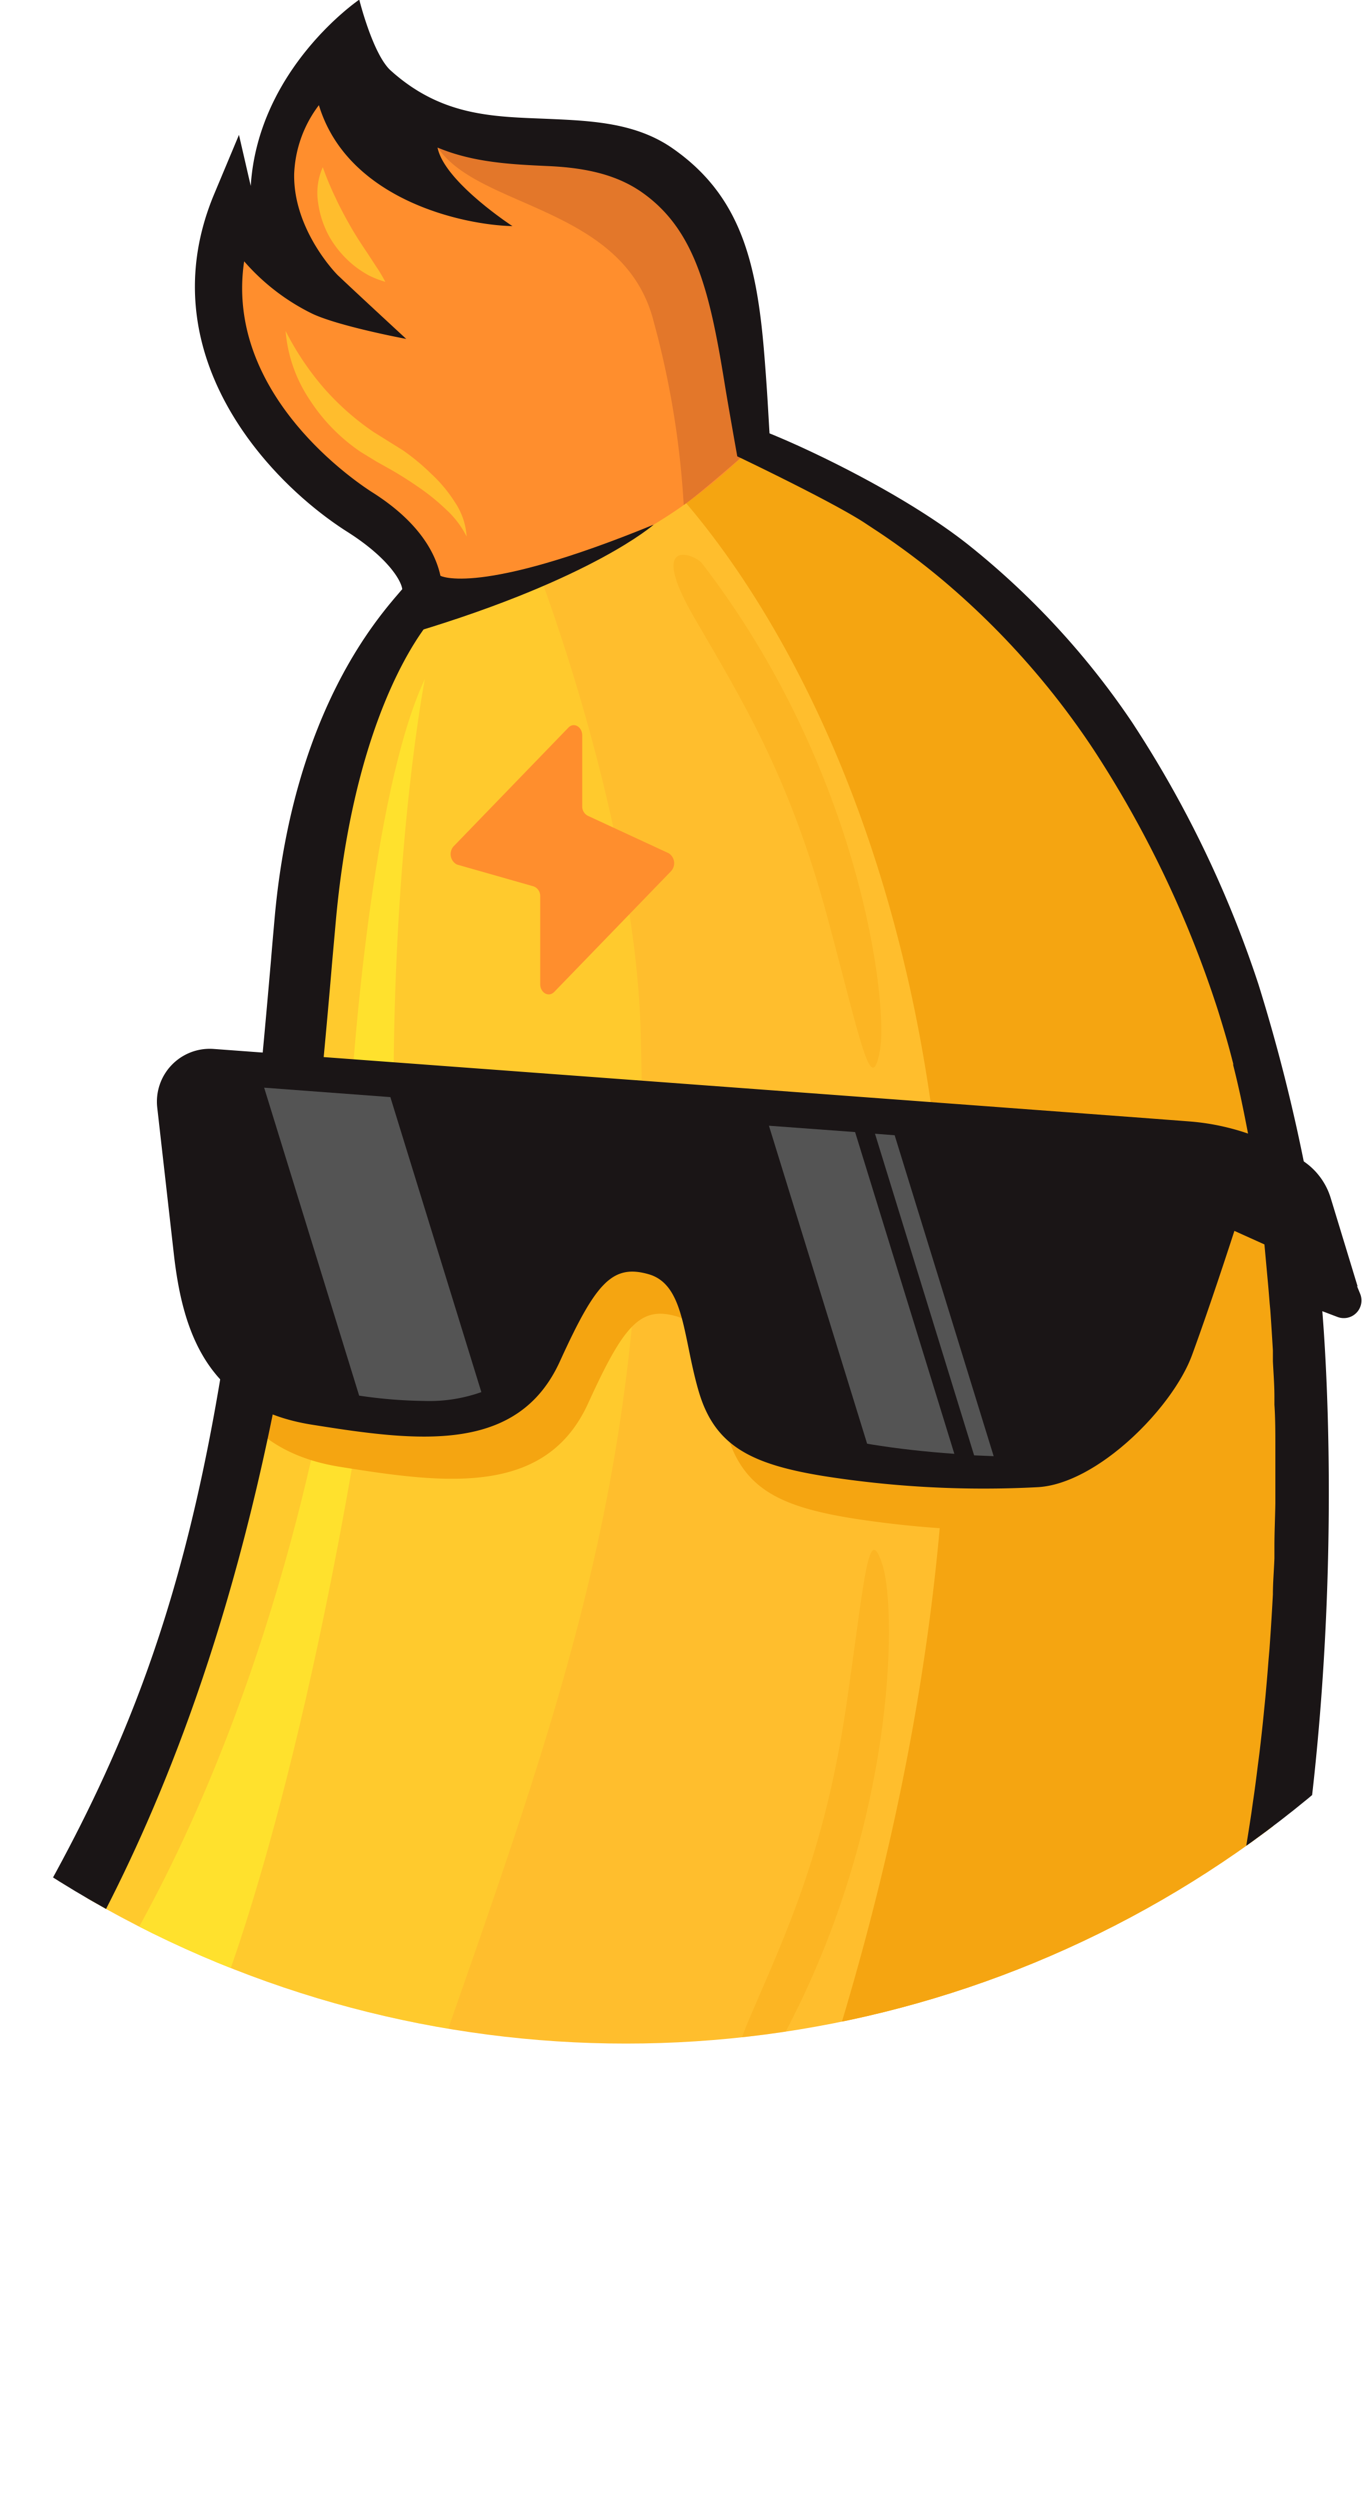
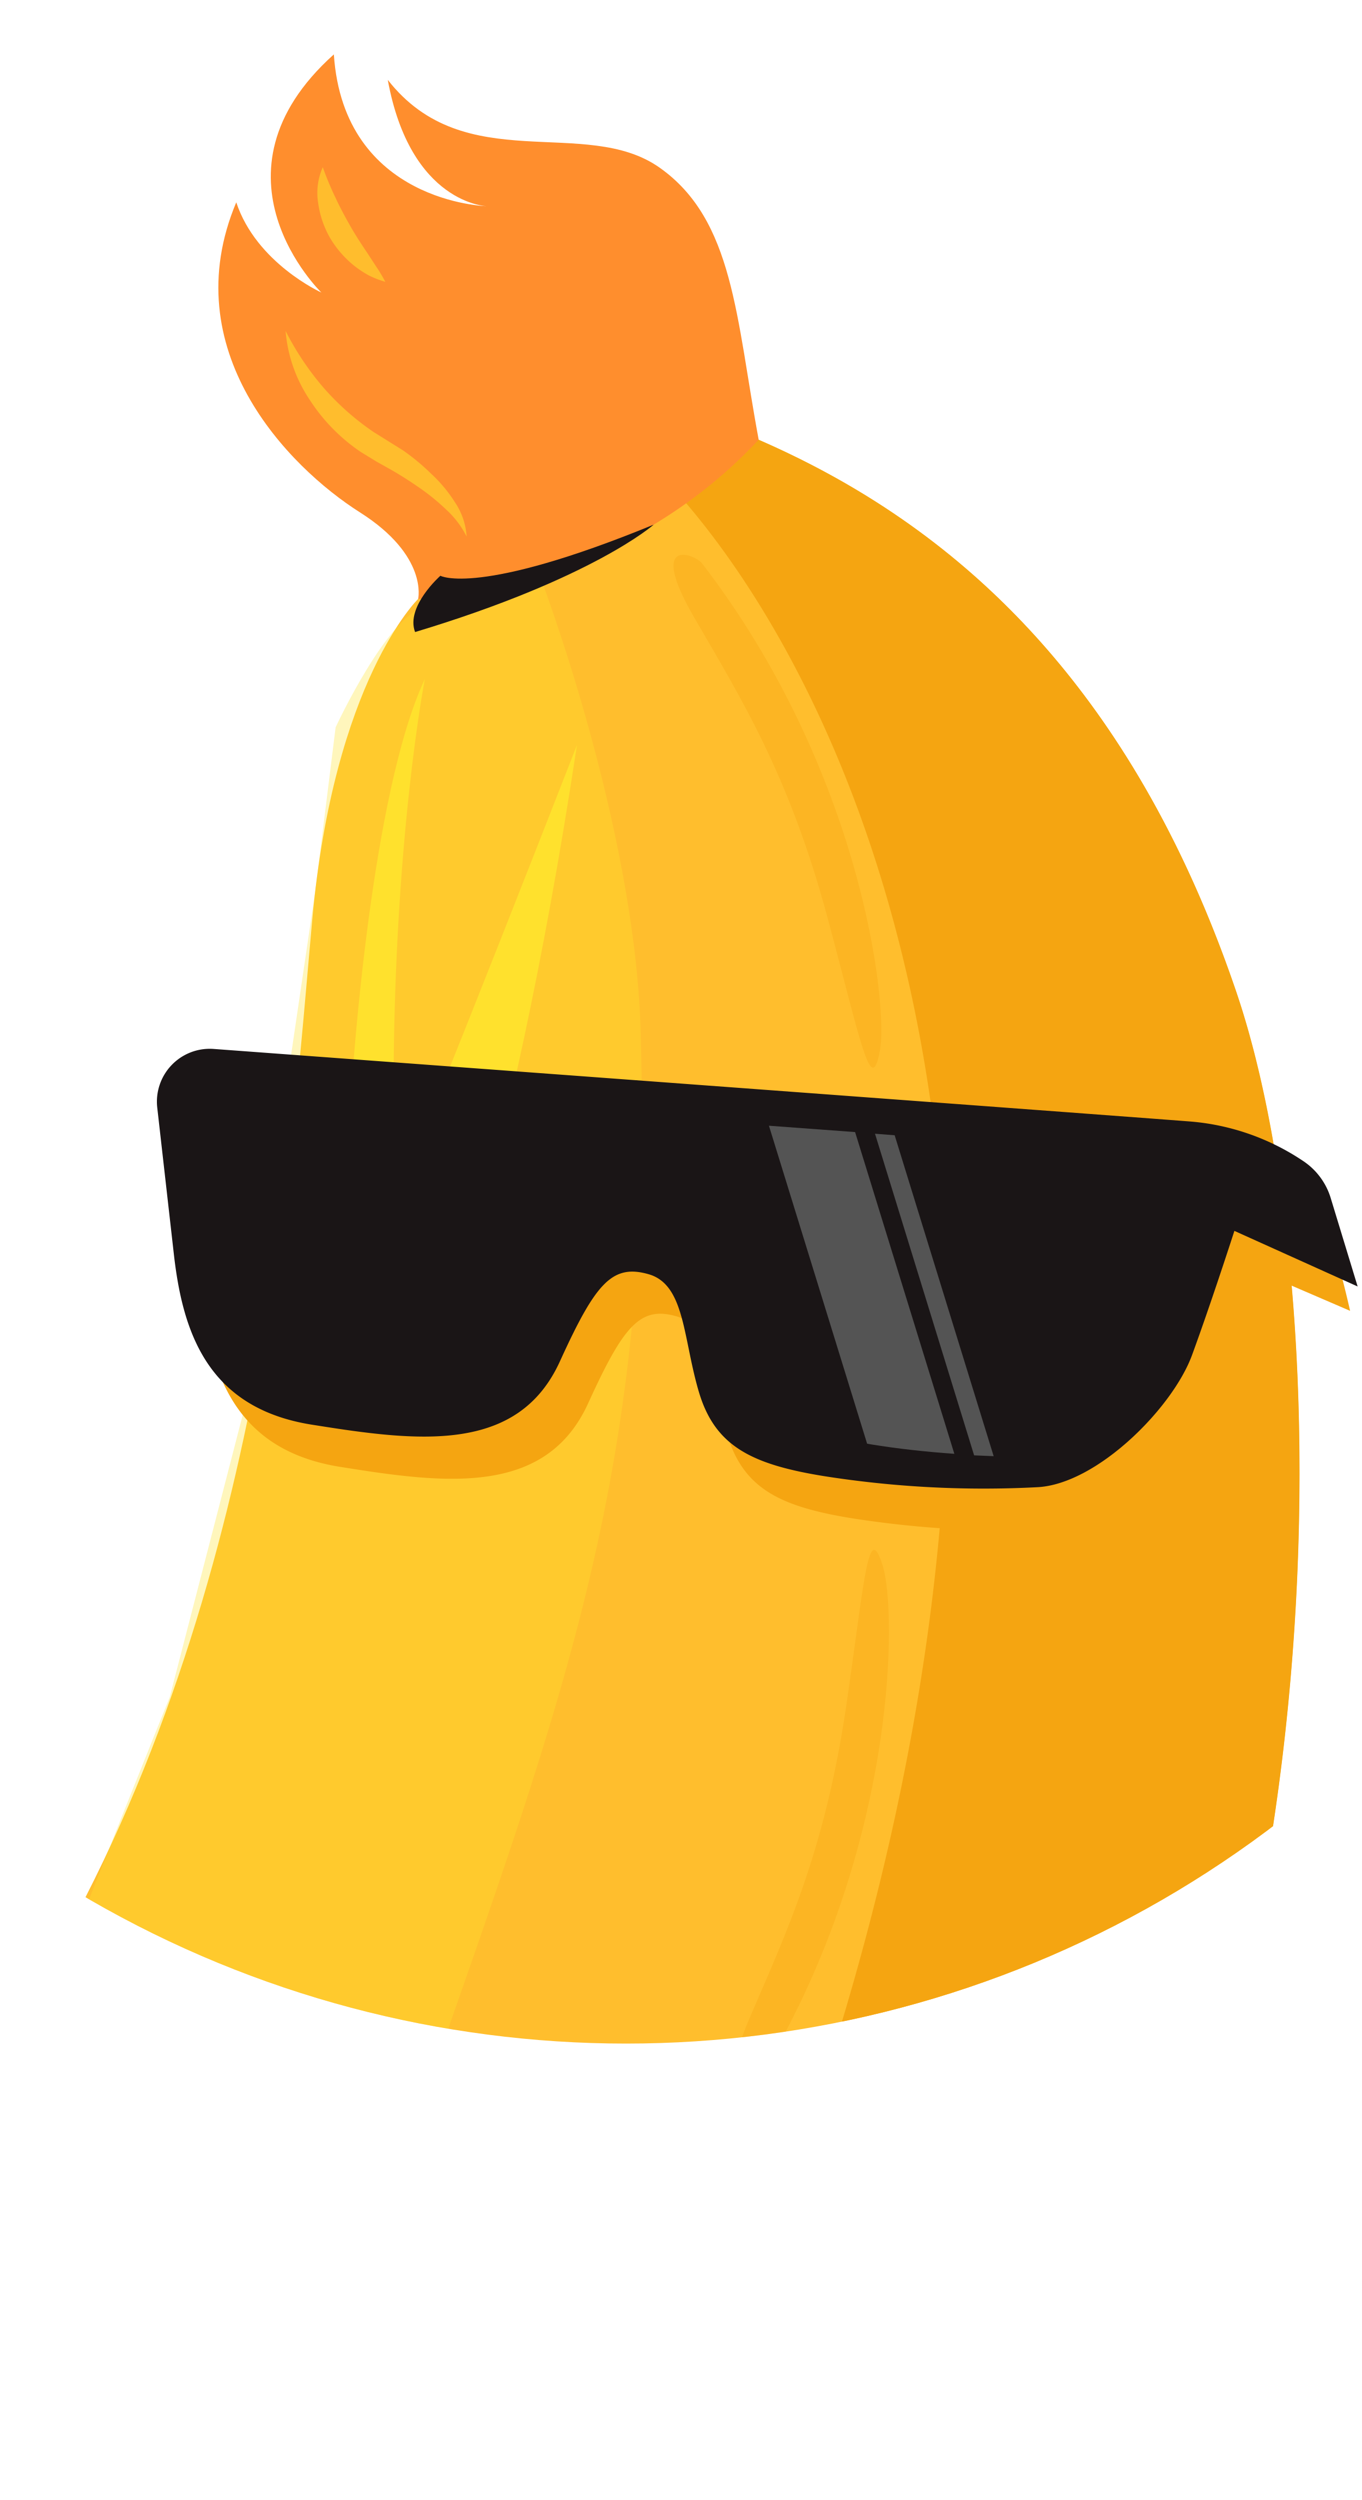
<svg xmlns="http://www.w3.org/2000/svg" viewBox="0 0 115.7 212.3">
  <defs>
    <style>.cls-1{fill:none;}.cls-2{clip-path:url(#clip-path);}.cls-3{fill:#ffbe2d;}.cls-4,.cls-6{fill:#ffe12d;}.cls-4{opacity:0.32;}.cls-12,.cls-5{fill:#f5a511;}.cls-7{fill:#ff8e2d;}.cls-8{fill:#e3772a;}.cls-9{fill:#1a1516;}.cls-10{fill:#ffbd2d;}.cls-11{fill:#545454;}.cls-12{opacity:0.33;}</style>
    <clipPath id="clip-path" transform="translate(-37.86 -8.55)">
      <circle class="cls-1" cx="91.04" cy="91.04" r="91.04" />
    </clipPath>
  </defs>
  <g id="Layer_2" data-name="Layer 2">
    <g id="Слой_1" data-name="Слой 1">
      <g class="cls-2">
        <path class="cls-3" d="M73.38,59.41s-7.16,6.92-9,27.29-4.15,58.51-23.5,90.59c23.5,27.86,67,39.71,84.47,41.46,25.68-33.8,26.93-98.36,17.51-126S117.5,52.51,102.3,45.89C89.2,47.57,73.38,59.41,73.38,59.41Z" transform="translate(-37.86 -8.55)" />
        <path class="cls-4" d="M83.77,57.58s8,20.93,8.51,38.44c1.11,37-6.41,56.35-18.33,90.48-13.38-6.26-29.38-14.05-29.38-14.38s7.71-19.46,7.71-19.46l6.79-26.25L57,117.76s-.69-18.45-.57-18.55,6.16-1.1,6.16-1.1L64.67,84l1.7-13.69S70.83,60.68,74,60.09C82.43,58.49,83.77,57.58,83.77,57.58Z" transform="translate(-37.86 -8.55)" />
        <path class="cls-5" d="M142.87,92.73c-9.42-27.65-25.37-40.22-40.57-46.84a40.1,40.1,0,0,0-8.91,2.38C111.2,66.21,136,119.86,99.8,206.93c14.72-11,34.47-19.86,43.39-28.84C150.72,146.68,149.21,111.35,142.87,92.73Z" transform="translate(-37.86 -8.55)" />
        <path class="cls-6" d="M67.71,101.21c.11-1.91,1.71-25.38,6.24-35,0,0-2.67,13.66-2.66,35.36C70.08,102.05,67.71,101.21,67.71,101.21Z" transform="translate(-37.86 -8.55)" />
-         <path class="cls-7" d="M94.66,81l-6.87-3.18a.88.88,0,0,1-.47-.81V71c0-.74-.72-1.15-1.18-.66L76.37,80.44a1,1,0,0,0,.3,1.52l6.53,1.86a.87.87,0,0,1,.55.85v7.44c0,.75.72,1.15,1.19.67l9.93-10.26A1,1,0,0,0,94.66,81Z" transform="translate(-37.86 -8.55)" />
        <path class="cls-7" d="M73.38,59.41s.88-3.66-4.94-7.35c-6.15-3.9-15.78-13.8-10.51-26.33,1.71,5.17,7.23,7.66,7.23,7.66s-10.34-10,1.06-20.22c.84,12.61,13,12.89,13,12.89s-6.49-.18-8.42-10.73c6.54,8.37,16.79,3,23.1,7.46s6.48,12.76,8.41,23.1C90,59.08,73.38,59.41,73.38,59.41Z" transform="translate(-37.86 -8.55)" />
-         <path class="cls-6" d="M66.2,122.6s-3.74,27.31-17.46,51.23l7.67,4.66s7.22-17.27,13-55.44C67,122.68,66.2,122.6,66.2,122.6Z" transform="translate(-37.86 -8.55)" />
-         <path class="cls-8" d="M95.94,51.43a75.28,75.28,0,0,0-2.55-15.57c-2.48-9.81-14.86-9.57-18.34-14.78,5.18.27,10.26.67,10.45.67s7.42.58,7.56.67S97.56,27,97.56,27s2.18,6.82,2.43,8,1.82,8.86,1.82,8.86l-1,3.54S97,50.72,95.94,51.43Z" transform="translate(-37.86 -8.55)" />
+         <path class="cls-6" d="M66.2,122.6l7.67,4.66s7.22-17.27,13-55.44C67,122.68,66.2,122.6,66.2,122.6Z" transform="translate(-37.86 -8.55)" />
        <path class="cls-5" d="M149.74,111.22c-1.88-1.29-3.93-3.51-8.53-3.87L58.4,101.2a4.5,4.5,0,0,0-4.8,5L55,118.55c.74,6.51,2.76,13.11,11.71,14.55s17.53,2.55,21.13-5.43c3-6.57,4.41-8.24,7.5-7.34s2.91,5.41,4.28,10,4.44,6.14,10.59,7.14a87.34,87.34,0,0,0,18.23.93c5.06-.32,11.42-6.73,13.06-11.21s3.6-10.54,3.6-10.54l7.45,3.21S150.8,112,149.74,111.22Z" transform="translate(-37.86 -8.55)" />
        <path class="cls-9" d="M150.88,110.21a5.8,5.8,0,0,0-2.21-3,20.11,20.11,0,0,0-9.85-3.44c-6.2-.48-64.59-4.8-82.81-6.15a4.49,4.49,0,0,0-4.79,5l1.4,12.35c.73,6.51,2.75,13.12,11.7,14.55s17.54,2.56,21.13-5.43c3-6.57,4.41-8.23,7.51-7.34s2.91,5.42,4.27,10,4.44,6.14,10.6,7.14a87.36,87.36,0,0,0,18.23.94c5.05-.32,11.42-6.74,13.06-11.21s3.6-10.55,3.6-10.55l10.47,4.72Z" transform="translate(-37.86 -8.55)" />
-         <path class="cls-9" d="M126.27,220.85l-1.11-.11c-14.24-1.43-60.56-12.23-85.8-42.16l-.93-1.09-.57-1.72c10-16.55,15.83-30,19.45-54.86,0-.2,2-6.62,2-6.83l-1.15-10.2c-.28-2.47-.16-4.76,2-5.79.27-2.83.5-5.5.72-8,.1-1.25.21-2.45.31-3.6,1.6-17.78,9-25.75,10.84-27.91-.09-.76-1.26-2.71-4.65-4.86-6.86-4.35-17-15.31-11.28-28.8L58.16,20l1,4.34c.63-10,9.22-15.82,9.22-15.82s1.14,4.6,2.65,6c4.43,4,8.9,3.93,13.52,4.13,3.61.16,7.34.33,10.45,2.5,5.9,4.11,7.21,9.91,7.83,18.06.22,2.8.29,4.37.4,6.14,3.77,1.52,11.9,5.44,17.1,9.63A67.46,67.46,0,0,1,134,69.84a94,94,0,0,1,10.75,22.25,150,150,0,0,1,4.07,16.13c.52.18,0,.43,0,.43l.93.86,3.64,8.87a1.5,1.5,0,0,1-1.91,2l-1.29-.49c.07,1,2.77,31.36-4.44,62-3.93,16.68-11,27.72-18.86,38.12ZM43.34,177.08c24,27.37,66.31,37.77,81.1,39.56,7.33-10,13-23.09,16.79-39l.15-.57.15-.69.32-1.37q.41-1.86.78-3.72h0l.2-1c.2-1,.38-2,.56-3l.17-1c.21-1.25.41-2.5.6-3.76l.14-1c.15-1,.28-2,.41-3.06l.13-1c.15-1.26.29-2.51.41-3.77l.1-1c.09-1,.18-2,.26-3.07l.09-1.05c.09-1.24.17-2.49.24-3.73l.05-.91c0-1,.09-2,.13-3.06l0-1c0-1.23.06-2.46.08-3.67v-.81q0-1.52,0-3v-1c0-1.2,0-2.39-.08-3.57l0-.68c0-1-.08-2-.13-3l0-.93c-.07-1.16-.14-2.3-.22-3.43l-.05-.52c-.06-.75-.12-1.49-.19-2.22l-.29-3.17,3.08,1.15-1.53-4.56-1-.33-1.15-.4-.22-1.46c-.16-1-.32-2-.5-3l0-.25c-.17-.9-.34-1.78-.52-2.63l-.15-.72c-.2-.91-.41-1.81-.63-2.68l0-.13c-.21-.81-.42-1.61-.65-2.39l-.18-.61c-.24-.8-.48-1.59-.73-2.33a91.77,91.77,0,0,0-10.29-21.32A67.55,67.55,0,0,0,118,57.86a62,62,0,0,0-5.43-4.08l-1.38-.91c-3-1.91-10.7-5.57-10.7-5.57s-.83-4.65-1.1-6.35c-1.26-7.76-2.52-12.93-7-16.07-2.16-1.51-4.8-2.09-8-2.23-3-.14-6.29-.28-9.36-1.57.56,2.89,6.36,6.67,6.36,6.67-4.18-.09-14-2.22-16.44-10.27a10.3,10.3,0,0,0-2.1,5.82C62.75,28.15,66.6,32,66.64,32c1.44,1.37,5.73,5.33,5.73,5.33s-5.73-1.07-8-2.15a18.36,18.36,0,0,1-5.77-4.44C56.93,42,68.09,49.47,69.51,50.37c6.83,4.33,5.94,9,5.81,9.51l-.14.56-.41.4c-.06.06-6.67,6.85-8.39,26-.1,1.14-.21,2.34-.32,3.59-.24,2.85-.52,6-.84,9.31l-.15,1.52-1.52.25a1.72,1.72,0,0,0-1.41,1.88l1.15,10.2c0,.27.07.54.11.81l0,.28,0,.28C59.79,139.92,53.23,160.25,43.34,177.08Z" transform="translate(-37.86 -8.55)" />
        <path class="cls-9" d="M93.39,53.1s-5.13,4.56-20.27,9.12c-.82-2.16,2.15-4.78,2.15-4.78S78.45,59.23,93.39,53.1Z" transform="translate(-37.86 -8.55)" />
        <path class="cls-10" d="M62.12,36.65a24,24,0,0,0,3.25,4.85,22.27,22.27,0,0,0,4.22,3.73l2.5,1.56a18.69,18.69,0,0,1,2.41,2,12.05,12.05,0,0,1,2,2.4,5.86,5.86,0,0,1,1,2.92,8,8,0,0,0-1.76-2.31,18.45,18.45,0,0,0-2.22-1.81c-.78-.54-1.58-1.06-2.42-1.54l-1.25-.7-1.34-.82a15.44,15.44,0,0,1-4.36-4.46A12.26,12.26,0,0,1,62.12,36.65Z" transform="translate(-37.86 -8.55)" />
        <path class="cls-10" d="M65.28,22.75a26.41,26.41,0,0,0,1.1,2.63c.38.82.8,1.59,1.23,2.35s.92,1.51,1.44,2.28l.77,1.18a12.93,12.93,0,0,1,.77,1.29,8,8,0,0,1-1.43-.56,9.07,9.07,0,0,1-1.27-.85,8.83,8.83,0,0,1-2-2.33,8.24,8.24,0,0,1-1-2.93A5.36,5.36,0,0,1,65.28,22.75Z" transform="translate(-37.86 -8.55)" />
-         <path class="cls-11" d="M78.75,126.76a13.2,13.2,0,0,1-4.89.75,40.53,40.53,0,0,1-5.49-.45h0L60.3,100.91l10.72.8Z" transform="translate(-37.86 -8.55)" />
        <path class="cls-11" d="M118.93,132c-2.46-.17-4.86-.44-7.07-.8l-.34-.06-8.34-27,7.32.54Z" transform="translate(-37.86 -8.55)" />
        <path class="cls-11" d="M122.27,132.2l-1.66-.07-8.42-27.31,1.67.13Z" transform="translate(-37.86 -8.55)" />
        <path class="cls-12" d="M97.5,56.39c-.62-.8-4.69-2.35-.69,4.56s8.08,13.36,11.37,25.61c2.84,10.59,3.67,15.19,4.42,11.25S111.05,74,97.5,56.39Z" transform="translate(-37.86 -8.55)" />
        <path class="cls-12" d="M102.74,184.4c-.51.86-4.37,2.88-1.22-4.45s6.44-14.23,8.26-26.77c1.57-10.86,1.84-15.53,3.06-11.7S114.11,165.27,102.74,184.4Z" transform="translate(-37.86 -8.55)" />
      </g>
    </g>
  </g>
</svg>